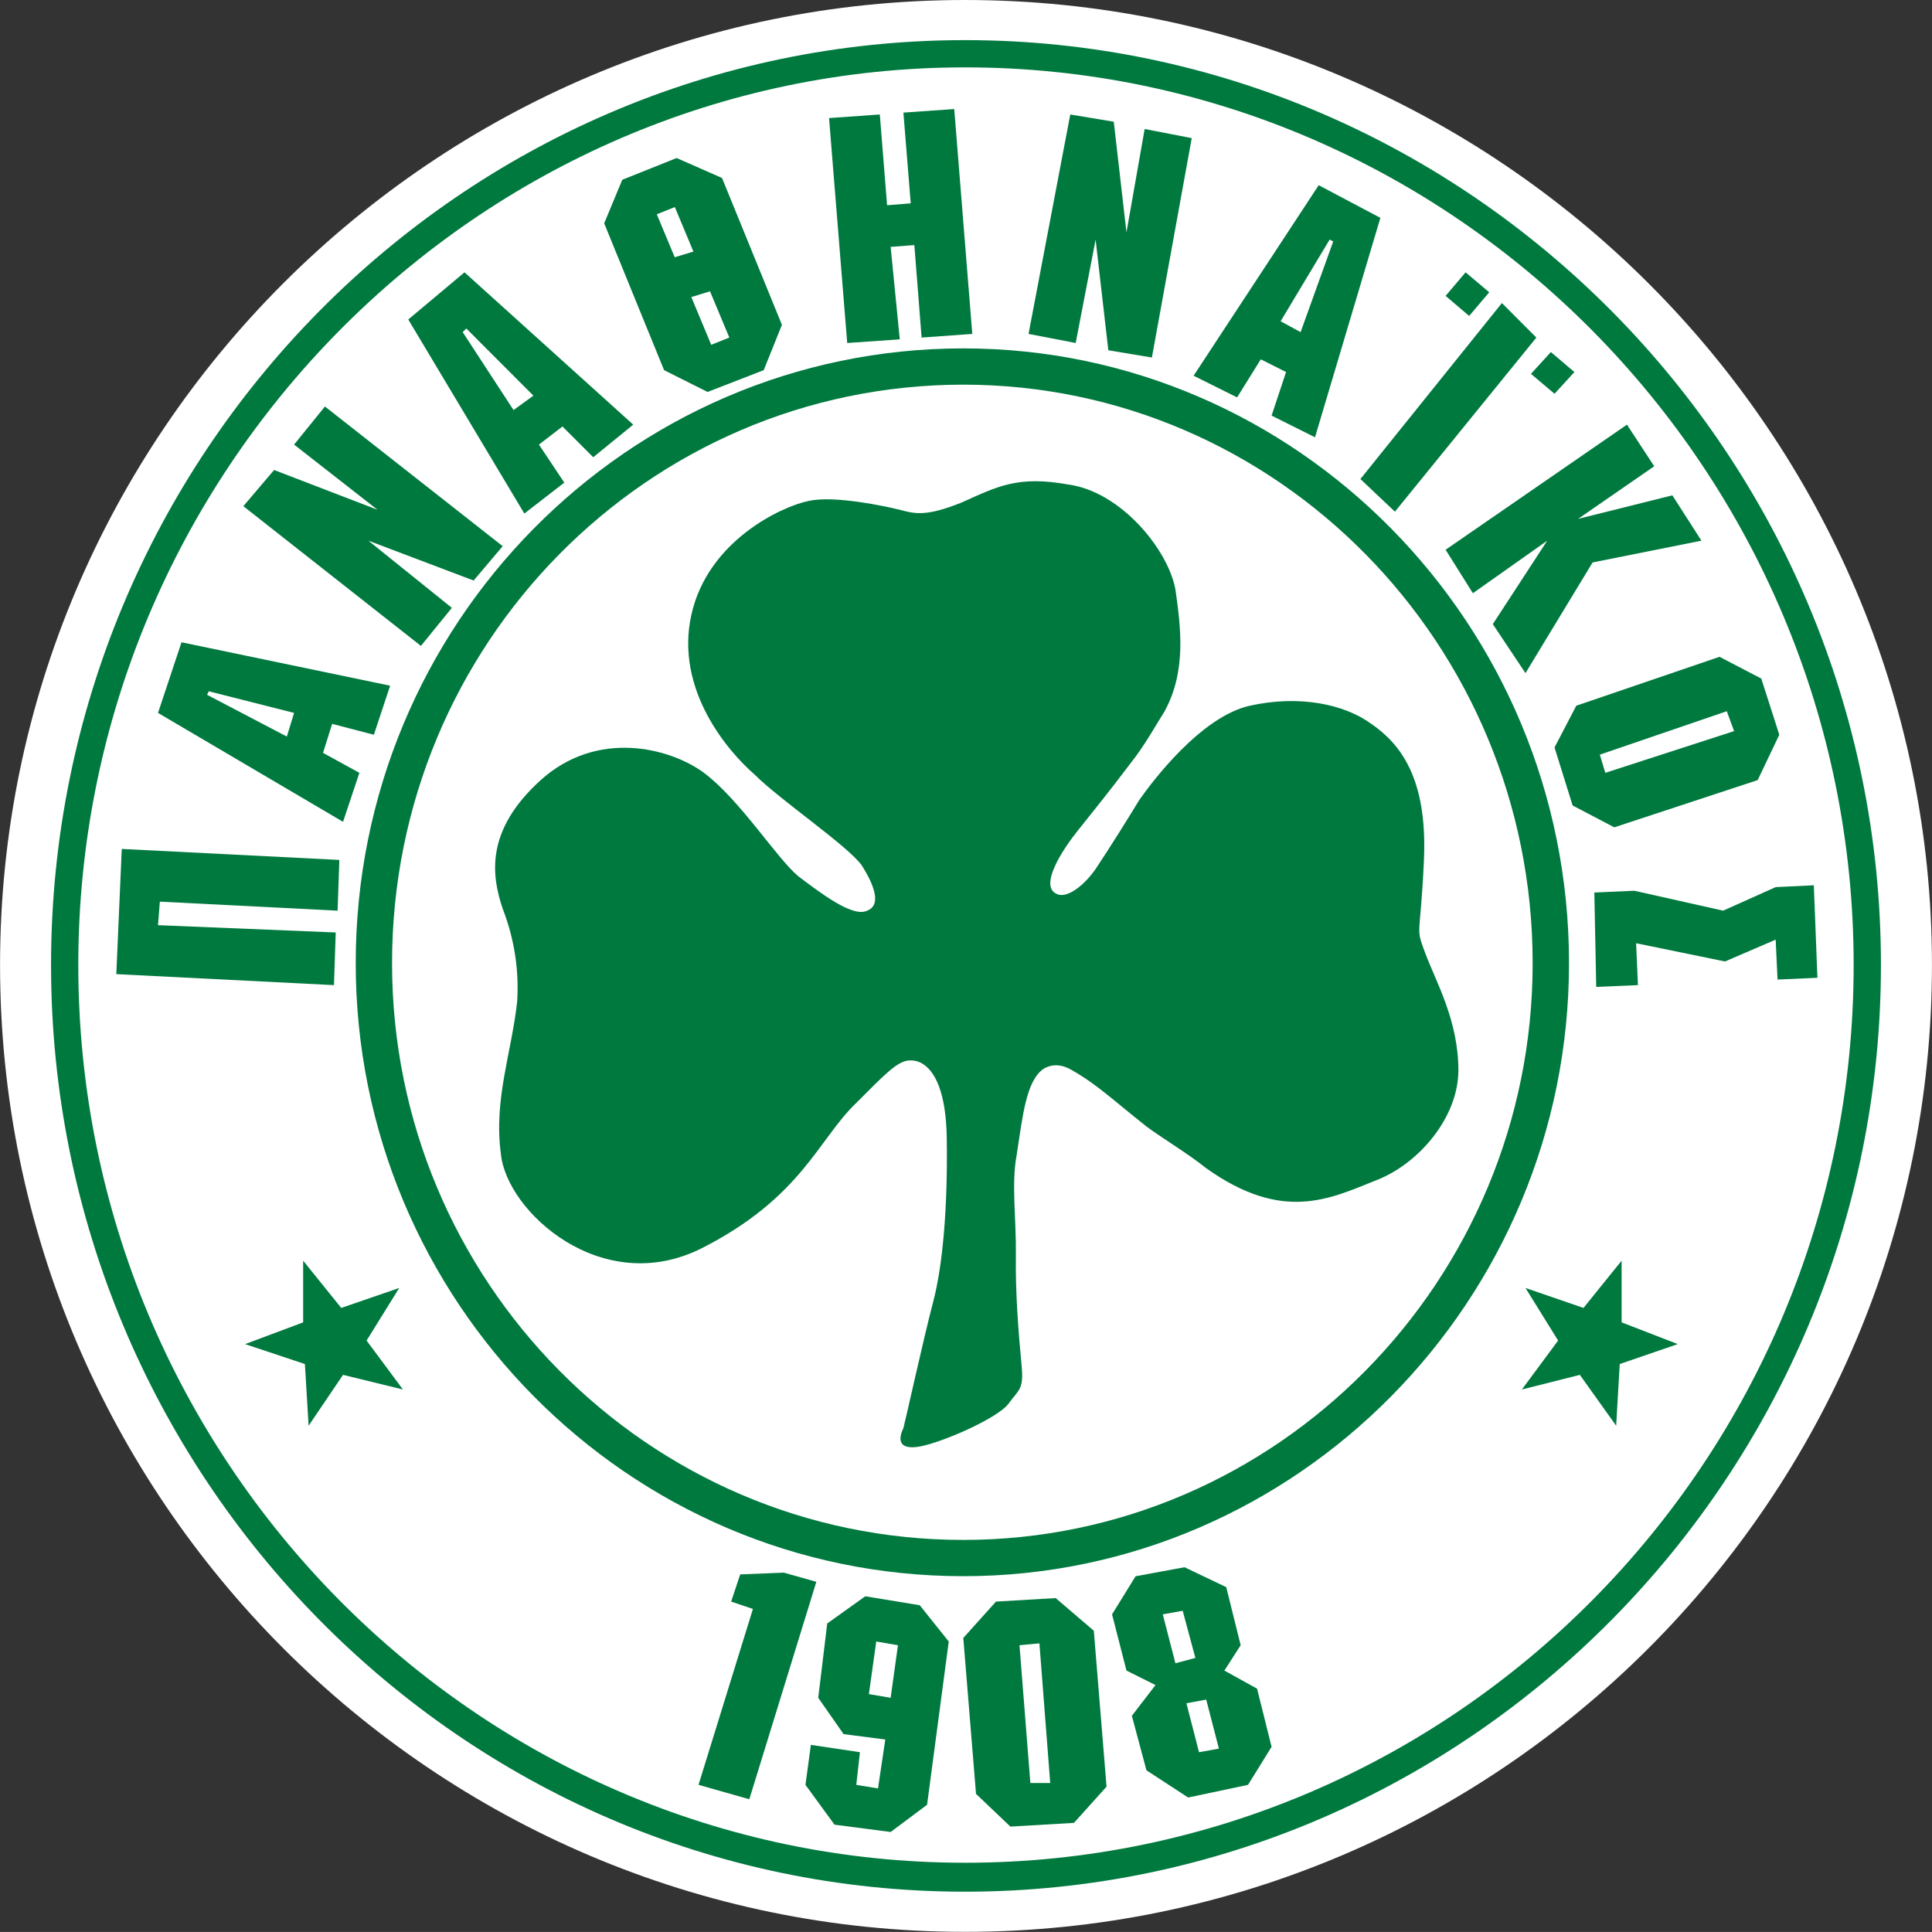
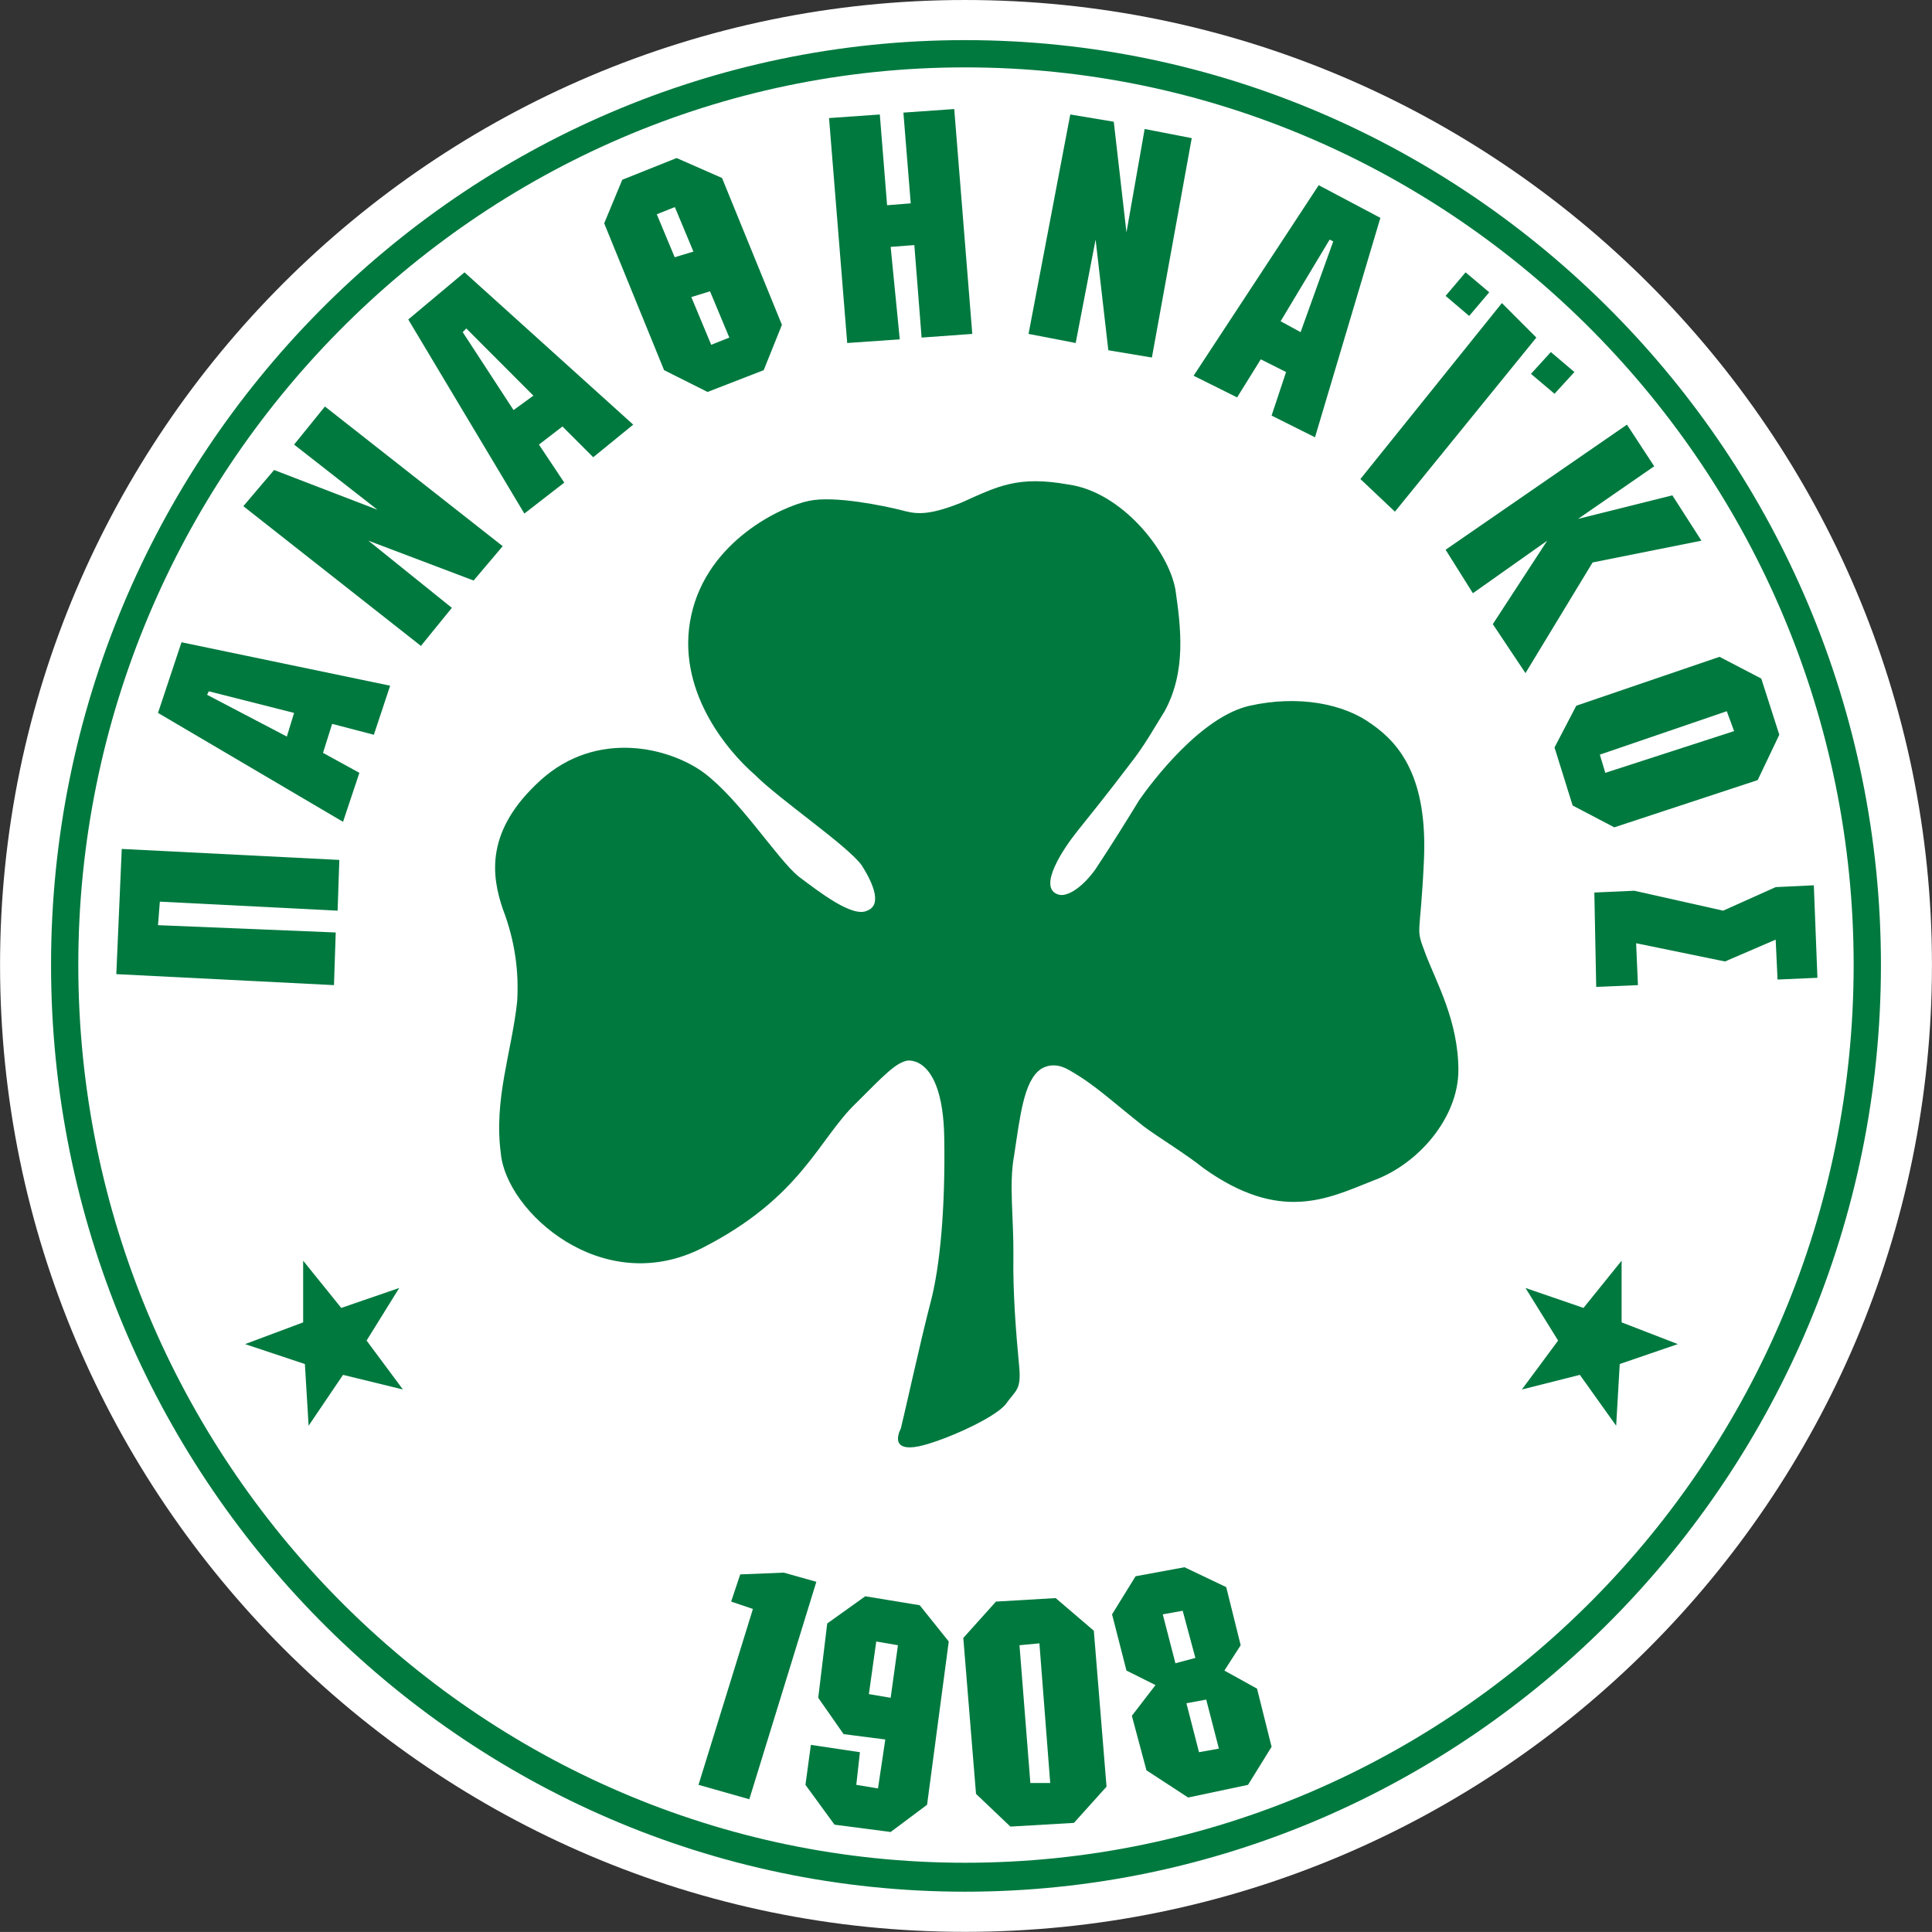
<svg xmlns="http://www.w3.org/2000/svg" xmlns:ns1="http://www.inkscape.org/namespaces/inkscape" xmlns:ns2="http://sodipodi.sourceforge.net/DTD/sodipodi-0.dtd" id="svg2" version="1.1" ns1:version="0.48.2 r9819" width="300" height="299.99" xml:space="preserve" ns2:docname="diarkeias.pdf">
  <rect width="100%" height="100%" fill="#333333" stroke="none" />
  <defs id="defs6">
    <clipPath clipPathUnits="userSpaceOnUse" id="clipPath16">
      <path d="m 319.96,681.106 0,-339.106 -321.11,0 0,339.106 321.11,0 M 79.103,406.917 l 8.213,0 0,211.411 -8.213,0 0,-211.411 m -45.795,-45.962 45.12,0 0,303.84 -45.12,0 0,-8.899 -2.153,0 0,-288.111 2.153,0 0,-6.83 m 54.008,257.373 0,-211.411 -8.213,0 0,211.411 8.213,0" id="path18" ns1:connector-curvature="0" />
    </clipPath>
    <clipPath clipPathUnits="userSpaceOnUse" id="clipPath22">
      <path d="m 0.03,680.315 512.97,0 0,-400.228 -512.97,0 0,400.228 z" id="path24" ns1:connector-curvature="0" />
    </clipPath>
    <clipPath clipPathUnits="userSpaceOnUse" id="clipPath34">
      <path d="m 319.376,647.248 262.997,0 0,34.507 -262.997,0 0,-34.507 z" id="path36" ns1:connector-curvature="0" />
    </clipPath>
    <clipPath clipPathUnits="userSpaceOnUse" id="clipPath40">
      <path d="m 581.929,681.175 0,-339.175 -68.929,0 0,339.106 -193.04,0 0,0.069 261.969,0" id="path42" ns1:connector-curvature="0" />
    </clipPath>
    <clipPath clipPathUnits="userSpaceOnUse" id="clipPath46">
      <path d="m 319.96,680.315 261.142,0 0,-497.031 -261.142,0 0,497.031 z" id="path48" ns1:connector-curvature="0" />
    </clipPath>
    <clipPath clipPathUnits="userSpaceOnUse" id="clipPath58">
      <path d="m 483.333,341.321 99.04,0 0,306.507 -99.04,0 0,-306.507 z" id="path60" ns1:connector-curvature="0" />
    </clipPath>
    <clipPath clipPathUnits="userSpaceOnUse" id="clipPath64">
-       <path d="m 581.929,681.175 0,-339.175 -68.929,0 0,339.106 -193.04,0 0,0.069 261.969,0" id="path66" ns1:connector-curvature="0" />
-     </clipPath>
+       </clipPath>
    <clipPath clipPathUnits="userSpaceOnUse" id="clipPath70">
-       <path d="m 319.96,680.315 261.142,0 0,-497.031 -261.142,0 0,497.031 z" id="path72" ns1:connector-curvature="0" />
-     </clipPath>
+       </clipPath>
    <clipPath clipPathUnits="userSpaceOnUse" id="clipPath82">
      <path d="m 319.96,613.741 193.04,0 0,-271.741 -193.04,0 0,271.741 z" id="path84" ns1:connector-curvature="0" />
    </clipPath>
    <clipPath clipPathUnits="userSpaceOnUse" id="clipPath94">
      <path d="m 319.96,680.315 193.04,0 0,-67.025 -193.04,0 0,67.025 z" id="path96" ns1:connector-curvature="0" />
    </clipPath>
    <clipPath clipPathUnits="userSpaceOnUse" id="clipPath110">
      <path d="m 78.428,664.795 0,-303.84 -45.12,0 0,6.83 41.094,0 0,288.111 -41.094,0 0,8.899 45.12,0" id="path112" ns1:connector-curvature="0" />
    </clipPath>
    <clipPath clipPathUnits="userSpaceOnUse" id="clipPath122">
      <path d="m 33.308,655.896 0,-288.111 -2.153,0 0,288.111 2.153,0" id="path124" ns1:connector-curvature="0" />
    </clipPath>
    <clipPath clipPathUnits="userSpaceOnUse" id="clipPath134">
      <path d="m 74.402,655.896 0,-288.111 -41.094,0 0,288.111 41.094,0" id="path136" ns1:connector-curvature="0" />
    </clipPath>
    <clipPath clipPathUnits="userSpaceOnUse" id="clipPath146">
      <path d="m 0.03,680.315 581.072,0 0,-680.315 -581.072,0 0,680.315 z" id="path148" ns1:connector-curvature="0" />
    </clipPath>
    <clipPath clipPathUnits="userSpaceOnUse" id="clipPath162">
-       <path d="m 582.13,342 0,-343.05 -582.885,0 0,343.05 582.885,0" id="path164" ns1:connector-curvature="0" />
-     </clipPath>
+       </clipPath>
    <clipPath clipPathUnits="userSpaceOnUse" id="clipPath168">
      <path d="m 0.03,680.315 581.072,0 0,-680.315 -581.072,0 0,680.315 z" id="path170" ns1:connector-curvature="0" />
    </clipPath>
    <clipPath clipPathUnits="userSpaceOnUse" id="clipPath676">
      <path d="m 470.676,43.32 c 0,-1.976 -0.66,-3.58 -1.475,-3.58 -0.811,0 -1.475,1.604 -1.475,3.58 0,1.976 0.664,3.58 1.475,3.58 0.815,0 1.475,-1.604 1.475,-3.58" id="path678" ns1:connector-curvature="0" />
    </clipPath>
    <clipPath clipPathUnits="userSpaceOnUse" id="clipPath2024">
      <path d="m 477.076,281.521 9.362,0 0,23.609 -9.362,0 0,-23.609 z" id="path2026" ns1:connector-curvature="0" />
    </clipPath>
    <clipPath clipPathUnits="userSpaceOnUse" id="clipPath2382">
      <path d="m 524.116,105.53 5.867,0 0,6.947 -5.867,0 0,-6.947 z" id="path2384" ns1:connector-curvature="0" />
    </clipPath>
    <clipPath clipPathUnits="userSpaceOnUse" id="clipPath2394">
      <path d="m 524.116,112.463 6.4,0 0,1.75 -6.4,0 0,-1.75 z" id="path2396" ns1:connector-curvature="0" />
    </clipPath>
    <clipPath clipPathUnits="userSpaceOnUse" id="clipPath2406">
      <path d="m 529.967,105.53 0.548,0 0,6.947 -0.548,0 0,-6.947 z" id="path2408" ns1:connector-curvature="0" />
    </clipPath>
    <clipPath clipPathUnits="userSpaceOnUse" id="clipPath2426">
      <path d="m 524.17,105.981 5.99,0 0,7.678 -5.99,0 0,-7.678 z" id="path2428" ns1:connector-curvature="0" />
    </clipPath>
    <clipPath clipPathUnits="userSpaceOnUse" id="clipPath2432">
      <path d="m 530.159,105.981 0,7.68 -5.989,0 0,-7.68 5.989,0" id="path2434" ns1:connector-curvature="0" />
    </clipPath>
    <clipPath clipPathUnits="userSpaceOnUse" id="clipPath2438">
      <path d="m 524.983,108.625 0.188,-0.101 0.251,-0.162 c 0.147,-0.104 0.287,-0.221 0.407,-0.352 0.272,-0.295 0.504,-0.609 0.72,-0.951 0.153,-0.24 0.287,-0.676 0.633,-0.676 l 0.222,0.082 c 0.144,0.104 0.215,0.276 0.299,0.428 0.089,0.156 0.187,0.312 0.289,0.461 0.22,0.316 0.458,0.603 0.741,0.857 0.143,0.125 0.291,0.243 0.46,0.321 l 0.208,0.203 c 0.019,0.125 -0.099,0.254 -0.167,0.344 -0.105,0.14 -0.233,0.277 -0.379,0.384 -0.283,0.199 -0.64,0.293 -0.974,0.168 -0.355,-0.133 -0.577,-0.474 -0.718,-0.818 l -0.053,0.123 c -0.16,0.316 -0.397,0.627 -0.751,0.73 -0.356,0.104 -0.708,-0.054 -0.975,-0.285 -0.132,-0.111 -0.252,-0.248 -0.35,-0.39 l -0.102,-0.241 0.051,-0.125 m 0.051,1.903 c 0.098,-0.145 0.218,-0.28 0.35,-0.393 0.267,-0.228 0.62,-0.387 0.975,-0.285 0.354,0.105 0.597,0.42 0.754,0.738 l 0.05,0.112 c 0.141,-0.338 0.363,-0.68 0.718,-0.813 0.334,-0.125 0.691,-0.035 0.974,0.172 0.146,0.105 0.274,0.238 0.379,0.383 0.068,0.09 0.186,0.217 0.167,0.338 -0.012,0.115 -0.118,0.166 -0.208,0.207 -0.169,0.078 -0.317,0.197 -0.46,0.318 -0.283,0.252 -0.521,0.541 -0.741,0.857 -0.102,0.149 -0.198,0.305 -0.289,0.467 -0.084,0.147 -0.155,0.319 -0.299,0.424 l -0.222,0.08 c -0.346,0 -0.48,-0.433 -0.633,-0.674 -0.216,-0.341 -0.448,-0.658 -0.72,-0.951 -0.12,-0.133 -0.26,-0.25 -0.407,-0.355 l -0.251,-0.16 -0.188,-0.1 -0.051,-0.127 0.102,-0.238" id="path2440" ns1:connector-curvature="0" />
    </clipPath>
    <clipPath clipPathUnits="userSpaceOnUse" id="clipPath2510">
      <path d="m 529.776,101.219 c 1.922,0 3.497,1.574 3.497,3.496 l 0,20.996 c 0,1.922 -1.575,3.494 -3.497,3.494 l -3.339,0 c -1.922,0 -3.494,-1.572 -3.494,-3.494 l 0,-20.996 c 0,-1.922 1.572,-3.496 3.494,-3.496 l 3.339,0" id="path2512" ns1:connector-curvature="0" />
    </clipPath>
    <clipPath clipPathUnits="userSpaceOnUse" id="clipPath3662">
      <path d="m 530.375,201.787 c 0,1.344 -1.087,2.43 -2.429,2.43 -1.339,0 -2.426,-1.086 -2.426,-2.43 0,-1.339 1.087,-2.427 2.426,-2.427 1.342,0 2.429,1.088 2.429,2.427" id="path3664" ns1:connector-curvature="0" />
    </clipPath>
    <clipPath clipPathUnits="userSpaceOnUse" id="clipPath4476">
      <path d="m 530.375,201.787 c 0,1.344 -1.087,2.43 -2.429,2.43 -1.339,0 -2.426,-1.086 -2.426,-2.43 0,-1.339 1.087,-2.427 2.426,-2.427 1.342,0 2.429,1.088 2.429,2.427" id="path4478" ns1:connector-curvature="0" />
    </clipPath>
    <clipPath clipPathUnits="userSpaceOnUse" id="clipPath4652">
      <path d="m 548.129,300.348 0,-21.211 c 0,-2.014 -1.638,-3.65 -3.648,-3.65 l -3.354,0 c -2.011,0 -3.648,1.636 -3.648,3.65 l 0,21.211 c 0,2.012 1.637,3.648 3.648,3.648 l 3.354,0 c 2.01,0 3.648,-1.636 3.648,-3.648 m -10.341,-21.211 c 0,-1.844 1.497,-3.342 3.339,-3.342 l 3.354,0 c 1.841,0 3.34,1.498 3.34,3.342 l 0,21.211 c 0,1.844 -1.499,3.34 -3.34,3.34 l -3.354,0 c -1.842,0 -3.339,-1.496 -3.339,-3.34 l 0,-21.211" id="path4654" ns1:connector-curvature="0" />
    </clipPath>
    <clipPath clipPathUnits="userSpaceOnUse" id="clipPath4658">
-       <path d="m 544.481,275.641 c 1.921,0 3.494,1.572 3.494,3.496 l 0,21.211 c 0,1.922 -1.573,3.496 -3.494,3.496 l -3.354,0 c -1.922,0 -3.494,-1.574 -3.494,-3.496 l 0,-21.211 c 0,-1.924 1.572,-3.496 3.494,-3.496 l 3.354,0" id="path4660" ns1:connector-curvature="0" />
-     </clipPath>
+       </clipPath>
    <clipPath clipPathUnits="userSpaceOnUse" id="clipPath4682">
      <path d="m 523.578,265.532 8.875,0 0,14.027 -8.875,0 0,-14.027 z" id="path4684" ns1:connector-curvature="0" />
    </clipPath>
    <radialGradient fx="0" fy="0" cx="0" cy="0" r="1" gradientUnits="userSpaceOnUse" gradientTransform="matrix(0,9.739,-9.739,0,544.635,191.266)" spreadMethod="pad" id="radialGradient4708">
      <stop style="stop-opacity:1;stop-color:#1867ab" offset="0" id="stop4710" />
      <stop style="stop-opacity:1;stop-color:#00539b" offset="1" id="stop4712" />
    </radialGradient>
    <radialGradient fx="0" fy="0" cx="0" cy="0" r="1" gradientUnits="userSpaceOnUse" gradientTransform="matrix(0,8.699,-8.699,0,538.621,193.227)" spreadMethod="pad" id="radialGradient4726">
      <stop style="stop-opacity:1;stop-color:#ed1a3a" offset="0" id="stop4728" />
      <stop style="stop-opacity:1;stop-color:#93011b" offset="1" id="stop4730" />
    </radialGradient>
    <clipPath clipPathUnits="userSpaceOnUse" id="clipPath4746">
      <path d="m 540.141,213.84 4.808,0 0,24.314 -4.808,0 0,-24.314 z" id="path4748" ns1:connector-curvature="0" />
    </clipPath>
  </defs>
  <ns2:namedview pagecolor="#ffffff" bordercolor="#666666" borderopacity="1" objecttolerance="10" gridtolerance="10" guidetolerance="10" ns1:pageopacity="0" ns1:pageshadow="2" ns1:window-width="1366" ns1:window-height="716" id="namedview4" showgrid="false" fit-margin-top="0" fit-margin-left="0" fit-margin-right="0" fit-margin-bottom="0" ns1:zoom="1" ns1:cx="143.475" ns1:cy="159.73" ns1:window-x="-8" ns1:window-y="-8" ns1:window-maximized="1" ns1:current-layer="g10" />
  <g id="g10" ns1:groupmode="layer" ns1:label="diarkeias" transform="matrix(0,1.25,1.25,0,-70.787,-101.527)">
    <g id="g300" transform="matrix(3.825,0,0,3.825,81.222,176.508)">
      <path d="M 0,0 C 0,17.316 14.085,31.403 31.338,31.403 48.657,31.403 62.74,17.316 62.74,0 62.74,-17.253 48.657,-31.339 31.338,-31.339 14.085,-31.339 0,-17.253 0,0" style="fill:#ffffff;fill-opacity:1;fill-rule:nonzero;stroke:none" id="path302" ns1:connector-curvature="0" />
    </g>
    <g id="g304" transform="matrix(3.825,0,0,3.825,124.5,176.293)">
-       <path d="m 0,0 c 0,10.838 8.955,19.672 19.966,19.672 10.957,0 19.909,-8.834 19.909,-19.672 0,-10.897 -8.952,-19.732 -19.909,-19.732 C 8.955,-19.732 0,-10.897 0,0 z m 1.178,0 c 0,-10.25 8.424,-18.552 18.788,-18.552 10.31,0 18.731,8.302 18.731,18.552 0,10.188 -8.421,18.491 -18.731,18.491 C 9.602,18.491 1.178,10.188 1.178,0" style="fill:#00793f;fill-opacity:1;fill-rule:nonzero;stroke:none" id="path306" ns1:connector-curvature="0" />
-     </g>
+       </g>
    <g id="g308" transform="matrix(3.825,0,0,3.825,86.206,176.508)">
      <path d="M 0,0 C 0,16.372 13.489,29.746 30.035,29.746 46.589,29.746 60.133,16.372 60.133,0 60.133,-16.375 46.589,-29.683 30.035,-29.683 13.489,-29.683 0,-16.375 0,0 z m 0.885,0 c 0,-15.841 13.135,-28.798 29.15,-28.798 16.083,0 29.158,12.957 29.158,28.798 0,15.903 -13.075,28.86 -29.158,28.86 C 14.02,28.86 0.885,15.903 0.885,0" style="fill:#00793f;fill-opacity:1;fill-rule:nonzero;stroke:none" id="path310" ns1:connector-curvature="0" />
    </g>
    <g id="g312" transform="matrix(3.825,0,0,3.825,237.829,94.289)">
      <path d="M 0,0 1.534,1.237 0.886,3.12 2.594,2.06 4.183,3.24 3.708,1.295 5.36,0.177 3.356,0.056 2.709,-1.886 2.003,0 0,0" style="fill:#00793f;fill-opacity:1;fill-rule:nonzero;stroke:none" id="path314" ns1:connector-curvature="0" />
    </g>
    <g id="g316" transform="matrix(3.825,0,0,3.825,237.829,258.072)">
      <path d="M 0,0 2.003,0 2.709,1.825 3.356,-0.061 5.36,-0.177 3.708,-1.356 4.183,-3.239 2.594,-2.062 0.886,-3.122 1.534,-1.238 0,0" style="fill:#00793f;fill-opacity:1;fill-rule:nonzero;stroke:none" id="path318" ns1:connector-curvature="0" />
    </g>
    <g id="g320" transform="matrix(3.825,0,0,3.825,191.196,281.949)">
      <path d="M 0,0 0.059,-1.239 0.824,-2.945 0.177,-5.83 0.235,-7.128 3.3,-7.067 3.242,-5.712 1.882,-5.771 2.474,-2.885 1.765,-1.239 3.061,-1.178 3.004,0.117 0,0" style="fill:#00793f;fill-opacity:1;fill-rule:nonzero;stroke:none" id="path322" ns1:connector-curvature="0" />
    </g>
    <g id="g324" transform="matrix(3.825,0,0,3.825,148.388,248.83)">
      <path d="M 0,0 2.71,-1.767 4.301,-0.706 0.707,1.474 0,5.009 -1.473,4.064 -0.708,1.002 -2.417,3.475 -3.769,2.59 0.294,-3.3 1.706,-2.414 0,0" style="fill:#00793f;fill-opacity:1;fill-rule:nonzero;stroke:none" id="path326" ns1:connector-curvature="0" />
    </g>
    <g id="g328" transform="matrix(3.825,0,0,3.825,118.869,243.2)">
      <path d="M 0,0 5.715,-4.595 6.775,-3.474 1.121,1.119 0,0" style="fill:#00793f;fill-opacity:1;fill-rule:nonzero;stroke:none" id="path330" ns1:connector-curvature="0" />
    </g>
    <g id="g332" transform="matrix(3.825,0,0,3.825,110.985,192.73)">
      <path d="M 0,0 3.594,0.413 3.83,1.828 -3.295,3.122 -3.592,1.593 -0.234,1.002 -3.828,0.59 -4.063,-0.823 3.063,-2.178 3.358,-0.647 0,0" style="fill:#00793f;fill-opacity:1;fill-rule:nonzero;stroke:none" id="path334" ns1:connector-curvature="0" />
    </g>
    <g id="g336" transform="matrix(3.825,0,0,3.825,106.483,169.764)">
      <path d="M 0,0 0.061,-0.768 -2.886,-1.004 -2.77,-2.653 4.535,-2.063 4.417,-0.356 1.414,-0.652 1.355,0.117 4.359,0.353 4.24,1.999 -3.063,1.413 -2.947,-0.238 0,0" style="fill:#00793f;fill-opacity:1;fill-rule:nonzero;stroke:none" id="path338" ns1:connector-curvature="0" />
    </g>
    <g id="g340" transform="matrix(3.825,0,0,3.825,148.388,102.395)">
      <path d="M 0,0 1.294,3.417 0.178,4.361 -4.358,-1.412 -3.121,-2.414 -1.004,0.295 -2.296,-3.063 -1.121,-4.062 3.417,1.705 2.181,2.71 0,0" style="fill:#00793f;fill-opacity:1;fill-rule:nonzero;stroke:none" id="path342" ns1:connector-curvature="0" />
    </g>
    <g id="g344" transform="matrix(3.825,0,0,3.825,202.232,71.078)">
      <path d="M 0,0 0.357,7.069 -1.353,7.126 -1.59,1.354 -2.354,1.414 -2.061,7.187 -3.709,7.243 -4.066,0.177 0,0" style="fill:#00793f;fill-opacity:1;fill-rule:nonzero;stroke:none" id="path346" ns1:connector-curvature="0" />
    </g>
    <g id="g348" transform="matrix(3.825,0,0,3.825,115.052,238.69)">
      <path d="M 0,0 0.765,-0.649 1.416,0.116 0.648,0.768 0,0" style="fill:#00793f;fill-opacity:1;fill-rule:nonzero;stroke:none" id="path350" ns1:connector-curvature="0" />
    </g>
    <g id="g352" transform="matrix(3.825,0,0,3.825,124.955,249.282)">
      <path d="M 0,0 0.708,-0.646 1.355,0.119 0.649,0.765 0,0" style="fill:#00793f;fill-opacity:1;fill-rule:nonzero;stroke:none" id="path354" ns1:connector-curvature="0" />
    </g>
    <g id="g356" transform="matrix(3.825,0,0,3.825,172.72,92.262)">
      <path d="M 0,0 -1.356,-2.59 -1.47,-2.535 -0.768,0.235 0,0 z M -3.062,-3.421 -0.768,-4.184 2.769,1.825 1.178,2.356 0.53,1.175 l -0.942,0.296 0.353,1.355 -1.593,0.529 -1.41,-6.776" style="fill:#00793f;fill-opacity:1;fill-rule:nonzero;stroke:none" id="path358" ns1:connector-curvature="0" />
    </g>
    <g id="g360" transform="matrix(3.825,0,0,3.825,132.162,120.423)">
      <path d="M 0,0 -2.531,-1.651 -2.65,-1.534 -0.468,0.645 0,0 z M -4.473,-1.592 -2.942,-3.419 3.361,0.351 2.356,1.648 1.121,0.825 0.533,1.589 1.532,2.588 0.473,3.887 -4.473,-1.592" style="fill:#00793f;fill-opacity:1;fill-rule:nonzero;stroke:none" id="path362" ns1:connector-curvature="0" />
    </g>
    <g id="g364" transform="matrix(3.825,0,0,3.825,129.912,144.525)">
      <path d="M 0,0 -0.708,1.824 -2.18,2.415 -6.949,0.47 -7.597,-1.004 -6.891,-2.77 -5.477,-3.357 -0.708,-1.412 0,0 z m -5.771,-1.649 -0.234,0.586 4.239,1.77 0.235,-0.588 -4.24,-1.768" style="fill:#00793f;fill-opacity:1;fill-rule:nonzero;stroke:none" id="path366" ns1:connector-curvature="0" />
    </g>
    <g id="g368" transform="matrix(3.825,0,0,3.825,117.297,145.195)">
      <path d="m 0,0 -1.293,-0.53 0.232,-0.765 1.297,0.53 L 0,0" style="fill:#00793f;fill-opacity:1;fill-rule:nonzero;stroke:none" id="path370" ns1:connector-curvature="0" />
    </g>
    <g id="g372" transform="matrix(3.825,0,0,3.825,121.13,215.712)">
      <path d="M 0,0 -2.652,1.592 -2.594,1.709 0.353,0.649 0,0 z m -3.358,3.24 -1.061,-2.003 6.188,-4.063 0.704,1.413 -1.237,0.769 0.413,0.821 1.414,-0.47 0.705,1.41 -7.126,2.123" style="fill:#00793f;fill-opacity:1;fill-rule:nonzero;stroke:none" id="path374" ns1:connector-curvature="0" />
    </g>
    <g id="g376" transform="matrix(3.825,0,0,3.825,165.517,275.423)">
      <path d="M 0,0 -0.707,-1.356 0.881,-6.008 2.237,-6.715 4.122,-6.127 4.831,-4.774 3.297,-0.117 1.824,0.585 0,0 z M 1.06,-1.121 1.706,-0.883 3.061,-5.066 2.47,-5.243 1.06,-1.121" style="fill:#00793f;fill-opacity:1;fill-rule:nonzero;stroke:none" id="path378" ns1:connector-curvature="0" />
    </g>
    <g id="g380" transform="matrix(3.825,0,0,3.825,281.092,150.16)">
      <path d="M 0,0 5.712,-1.767 6.18,-0.117 -0.882,2.06 -1.18,0.999 -1.122,-0.413 -0.239,-0.707 0,0" style="fill:#00793f;fill-opacity:1;fill-rule:nonzero;stroke:none" id="path382" ns1:connector-curvature="0" />
    </g>
    <g id="g384" transform="matrix(3.825,0,0,3.825,297.307,166.604)">
      <path d="M 0,0 1.59,-0.237 1.473,-0.942 0.413,-0.824 0.175,-2.417 1.473,-2.593 2.767,-1.649 3.004,0.174 2.12,1.357 -3.182,2.061 -4.36,1.118 -4.651,-0.65 l 0.883,-1.236 2.414,-0.292 1.18,0.824 L 0,0 z m -3.061,0.411 1.707,-0.237 -0.12,-0.707 -1.708,0.239 0.121,0.705" style="fill:#00793f;fill-opacity:1;fill-rule:nonzero;stroke:none" id="path386" ns1:connector-curvature="0" />
    </g>
    <g id="g388" transform="matrix(3.825,0,0,3.825,280.177,180.352)">
      <path d="M 0,0 1.181,-1.061 6.245,-0.648 7.307,0.468 7.187,2.532 6.01,3.591 0.946,3.178 -0.114,1.939 0,0 z m 1.417,0.764 -0.061,0.647 4.536,0.351 0,-0.645 -4.475,-0.353" style="fill:#00793f;fill-opacity:1;fill-rule:nonzero;stroke:none" id="path390" ns1:connector-curvature="0" />
    </g>
    <g id="g392" transform="matrix(3.825,0,0,3.825,288.746,208.727)">
      <path d="M 0,0 -0.823,0.529 -2.71,0.06 -3.356,-1.295 -3.063,-2.884 -1.826,-3.648 0,-3.18 0.471,-2.237 1.469,-3.005 3.239,-2.531 4.123,-1.177 3.711,0.768 2.476,1.533 0.587,1.061 0,0 z m 0.943,-0.59 1.592,0.412 0.116,-0.646 -1.59,-0.409 -0.118,0.643 z m -2.885,-0.764 1.532,0.412 0.173,-0.648 -1.589,-0.411 -0.116,0.647" style="fill:#00793f;fill-opacity:1;fill-rule:nonzero;stroke:none" id="path394" ns1:connector-curvature="0" />
    </g>
    <g id="g396" transform="matrix(3.825,0,0,3.825,199.76,233.729)">
-       <path d="m 0,0 c -0.944,-0.35 -0.411,-0.176 -3.063,-0.055 -2.651,0.117 -3.769,-0.766 -4.418,-1.709 -0.648,-0.884 -0.944,-2.356 -0.59,-3.947 0.355,-1.59 2.475,-3.179 3.066,-3.592 0.586,-0.355 1.527,-0.943 2.236,-1.415 0.589,-0.413 0.942,-0.939 0.823,-1.234 -0.234,-0.648 -1.474,0.177 -2.059,0.646 -0.295,0.236 -1.239,1.001 -2.18,1.709 -0.592,0.472 -1.238,0.824 -1.707,1.12 -1.299,0.708 -2.711,0.528 -3.949,0.351 -1.295,-0.234 -3.178,-1.767 -3.413,-3.473 -0.296,-1.652 0.058,-2.297 0.586,-3.476 0.472,-1.179 0.357,-1.53 0.234,-2.003 -0.117,-0.47 -0.469,-2.119 -0.291,-2.944 0.174,-0.883 1.295,-3.298 3.71,-3.827 2.414,-0.534 4.418,1.177 5.182,2.058 0.828,0.827 2.298,3.006 2.944,3.475 0.65,0.413 1.297,0.648 1.474,0.177 0.235,-0.468 -0.589,-1.533 -1.118,-2.236 -0.591,-0.707 -2.472,-1.885 -3.358,-3.062 -0.824,-1.119 -1.414,-3.475 0.236,-5.303 1.65,-1.824 3.122,-1.591 4.18,-1.233 1.064,0.409 2.064,0.525 3.005,0.469 1.651,-0.177 3.182,-0.768 4.948,-0.53 1.884,0.177 4.71,3.296 3.063,6.538 -1.649,3.238 -3.533,3.77 -4.713,5.006 -0.899,0.899 -1.323,1.298 -1.376,1.679 l -0.003,0.081 c -0.004,0.106 0.019,0.213 0.075,0.333 0.235,0.464 0.974,0.824 2.454,0.844 2.301,0.036 4.178,-0.139 5.338,-0.448 1.164,-0.306 3.782,-0.882 4.074,-0.96 0.283,-0.137 0.69,-0.219 0.613,0.434 -0.075,0.654 -0.9,2.593 -1.404,2.979 -0.456,0.324 -0.445,0.499 -1.215,0.428 -1.127,-0.106 -2.373,-0.206 -3.611,-0.188 -1.179,0.014 -2.31,-0.151 -3.242,0.024 -1.282,0.196 -2.419,0.312 -2.805,0.868 -0.181,0.293 -0.147,0.622 0.042,0.933 0.471,0.825 0.944,1.299 1.826,2.416 0.354,0.472 0.884,1.354 1.356,1.941 1.764,2.476 0.996,4.008 0.407,5.48 C 6.829,-0.233 5.3,1.063 3.768,1.063 2.177,1.063 0.938,0.359 0,0" style="fill:#00793f;fill-opacity:1;fill-rule:nonzero;stroke:none" id="path398" ns1:connector-curvature="0" />
+       <path d="m 0,0 c -0.944,-0.35 -0.411,-0.176 -3.063,-0.055 -2.651,0.117 -3.769,-0.766 -4.418,-1.709 -0.648,-0.884 -0.944,-2.356 -0.59,-3.947 0.355,-1.59 2.475,-3.179 3.066,-3.592 0.586,-0.355 1.527,-0.943 2.236,-1.415 0.589,-0.413 0.942,-0.939 0.823,-1.234 -0.234,-0.648 -1.474,0.177 -2.059,0.646 -0.295,0.236 -1.239,1.001 -2.18,1.709 -0.592,0.472 -1.238,0.824 -1.707,1.12 -1.299,0.708 -2.711,0.528 -3.949,0.351 -1.295,-0.234 -3.178,-1.767 -3.413,-3.473 -0.296,-1.652 0.058,-2.297 0.586,-3.476 0.472,-1.179 0.357,-1.53 0.234,-2.003 -0.117,-0.47 -0.469,-2.119 -0.291,-2.944 0.174,-0.883 1.295,-3.298 3.71,-3.827 2.414,-0.534 4.418,1.177 5.182,2.058 0.828,0.827 2.298,3.006 2.944,3.475 0.65,0.413 1.297,0.648 1.474,0.177 0.235,-0.468 -0.589,-1.533 -1.118,-2.236 -0.591,-0.707 -2.472,-1.885 -3.358,-3.062 -0.824,-1.119 -1.414,-3.475 0.236,-5.303 1.65,-1.824 3.122,-1.591 4.18,-1.233 1.064,0.409 2.064,0.525 3.005,0.469 1.651,-0.177 3.182,-0.768 4.948,-0.53 1.884,0.177 4.71,3.296 3.063,6.538 -1.649,3.238 -3.533,3.77 -4.713,5.006 -0.899,0.899 -1.323,1.298 -1.376,1.679 c -0.004,0.106 0.019,0.213 0.075,0.333 0.235,0.464 0.974,0.824 2.454,0.844 2.301,0.036 4.178,-0.139 5.338,-0.448 1.164,-0.306 3.782,-0.882 4.074,-0.96 0.283,-0.137 0.69,-0.219 0.613,0.434 -0.075,0.654 -0.9,2.593 -1.404,2.979 -0.456,0.324 -0.445,0.499 -1.215,0.428 -1.127,-0.106 -2.373,-0.206 -3.611,-0.188 -1.179,0.014 -2.31,-0.151 -3.242,0.024 -1.282,0.196 -2.419,0.312 -2.805,0.868 -0.181,0.293 -0.147,0.622 0.042,0.933 0.471,0.825 0.944,1.299 1.826,2.416 0.354,0.472 0.884,1.354 1.356,1.941 1.764,2.476 0.996,4.008 0.407,5.48 C 6.829,-0.233 5.3,1.063 3.768,1.063 2.177,1.063 0.938,0.359 0,0" style="fill:#00793f;fill-opacity:1;fill-rule:nonzero;stroke:none" id="path398" ns1:connector-curvature="0" />
    </g>
  </g>
</svg>